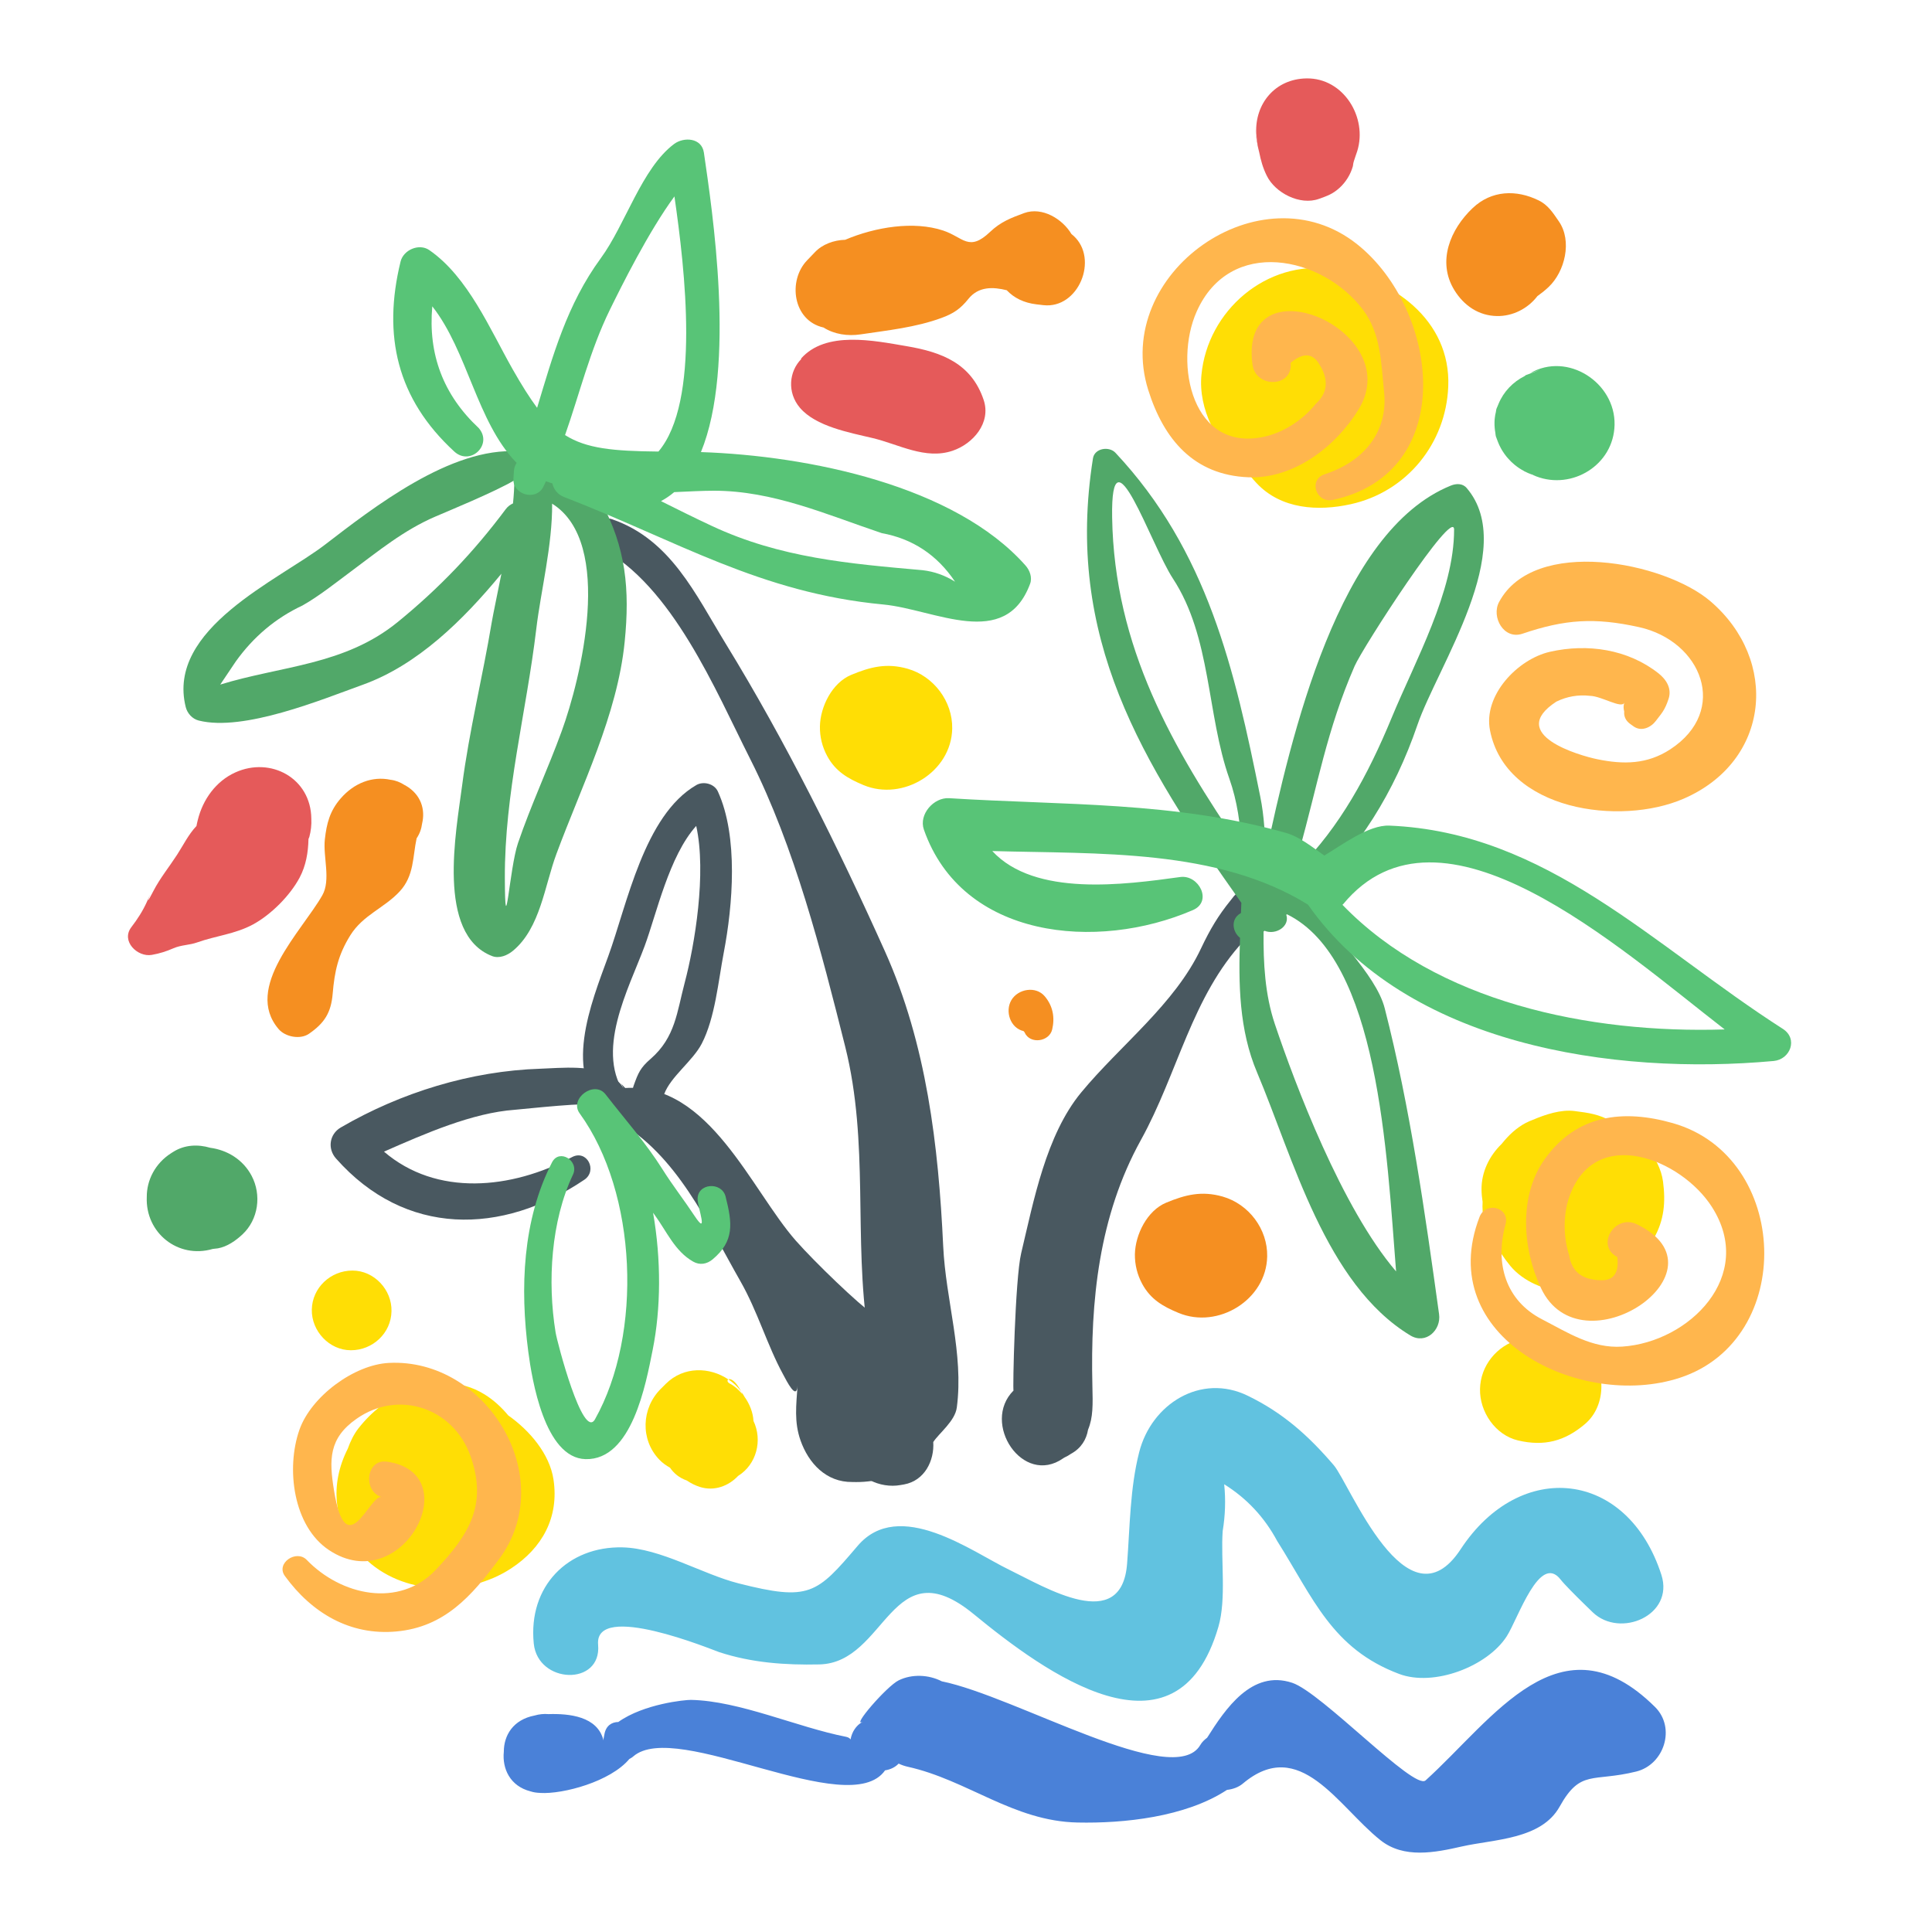
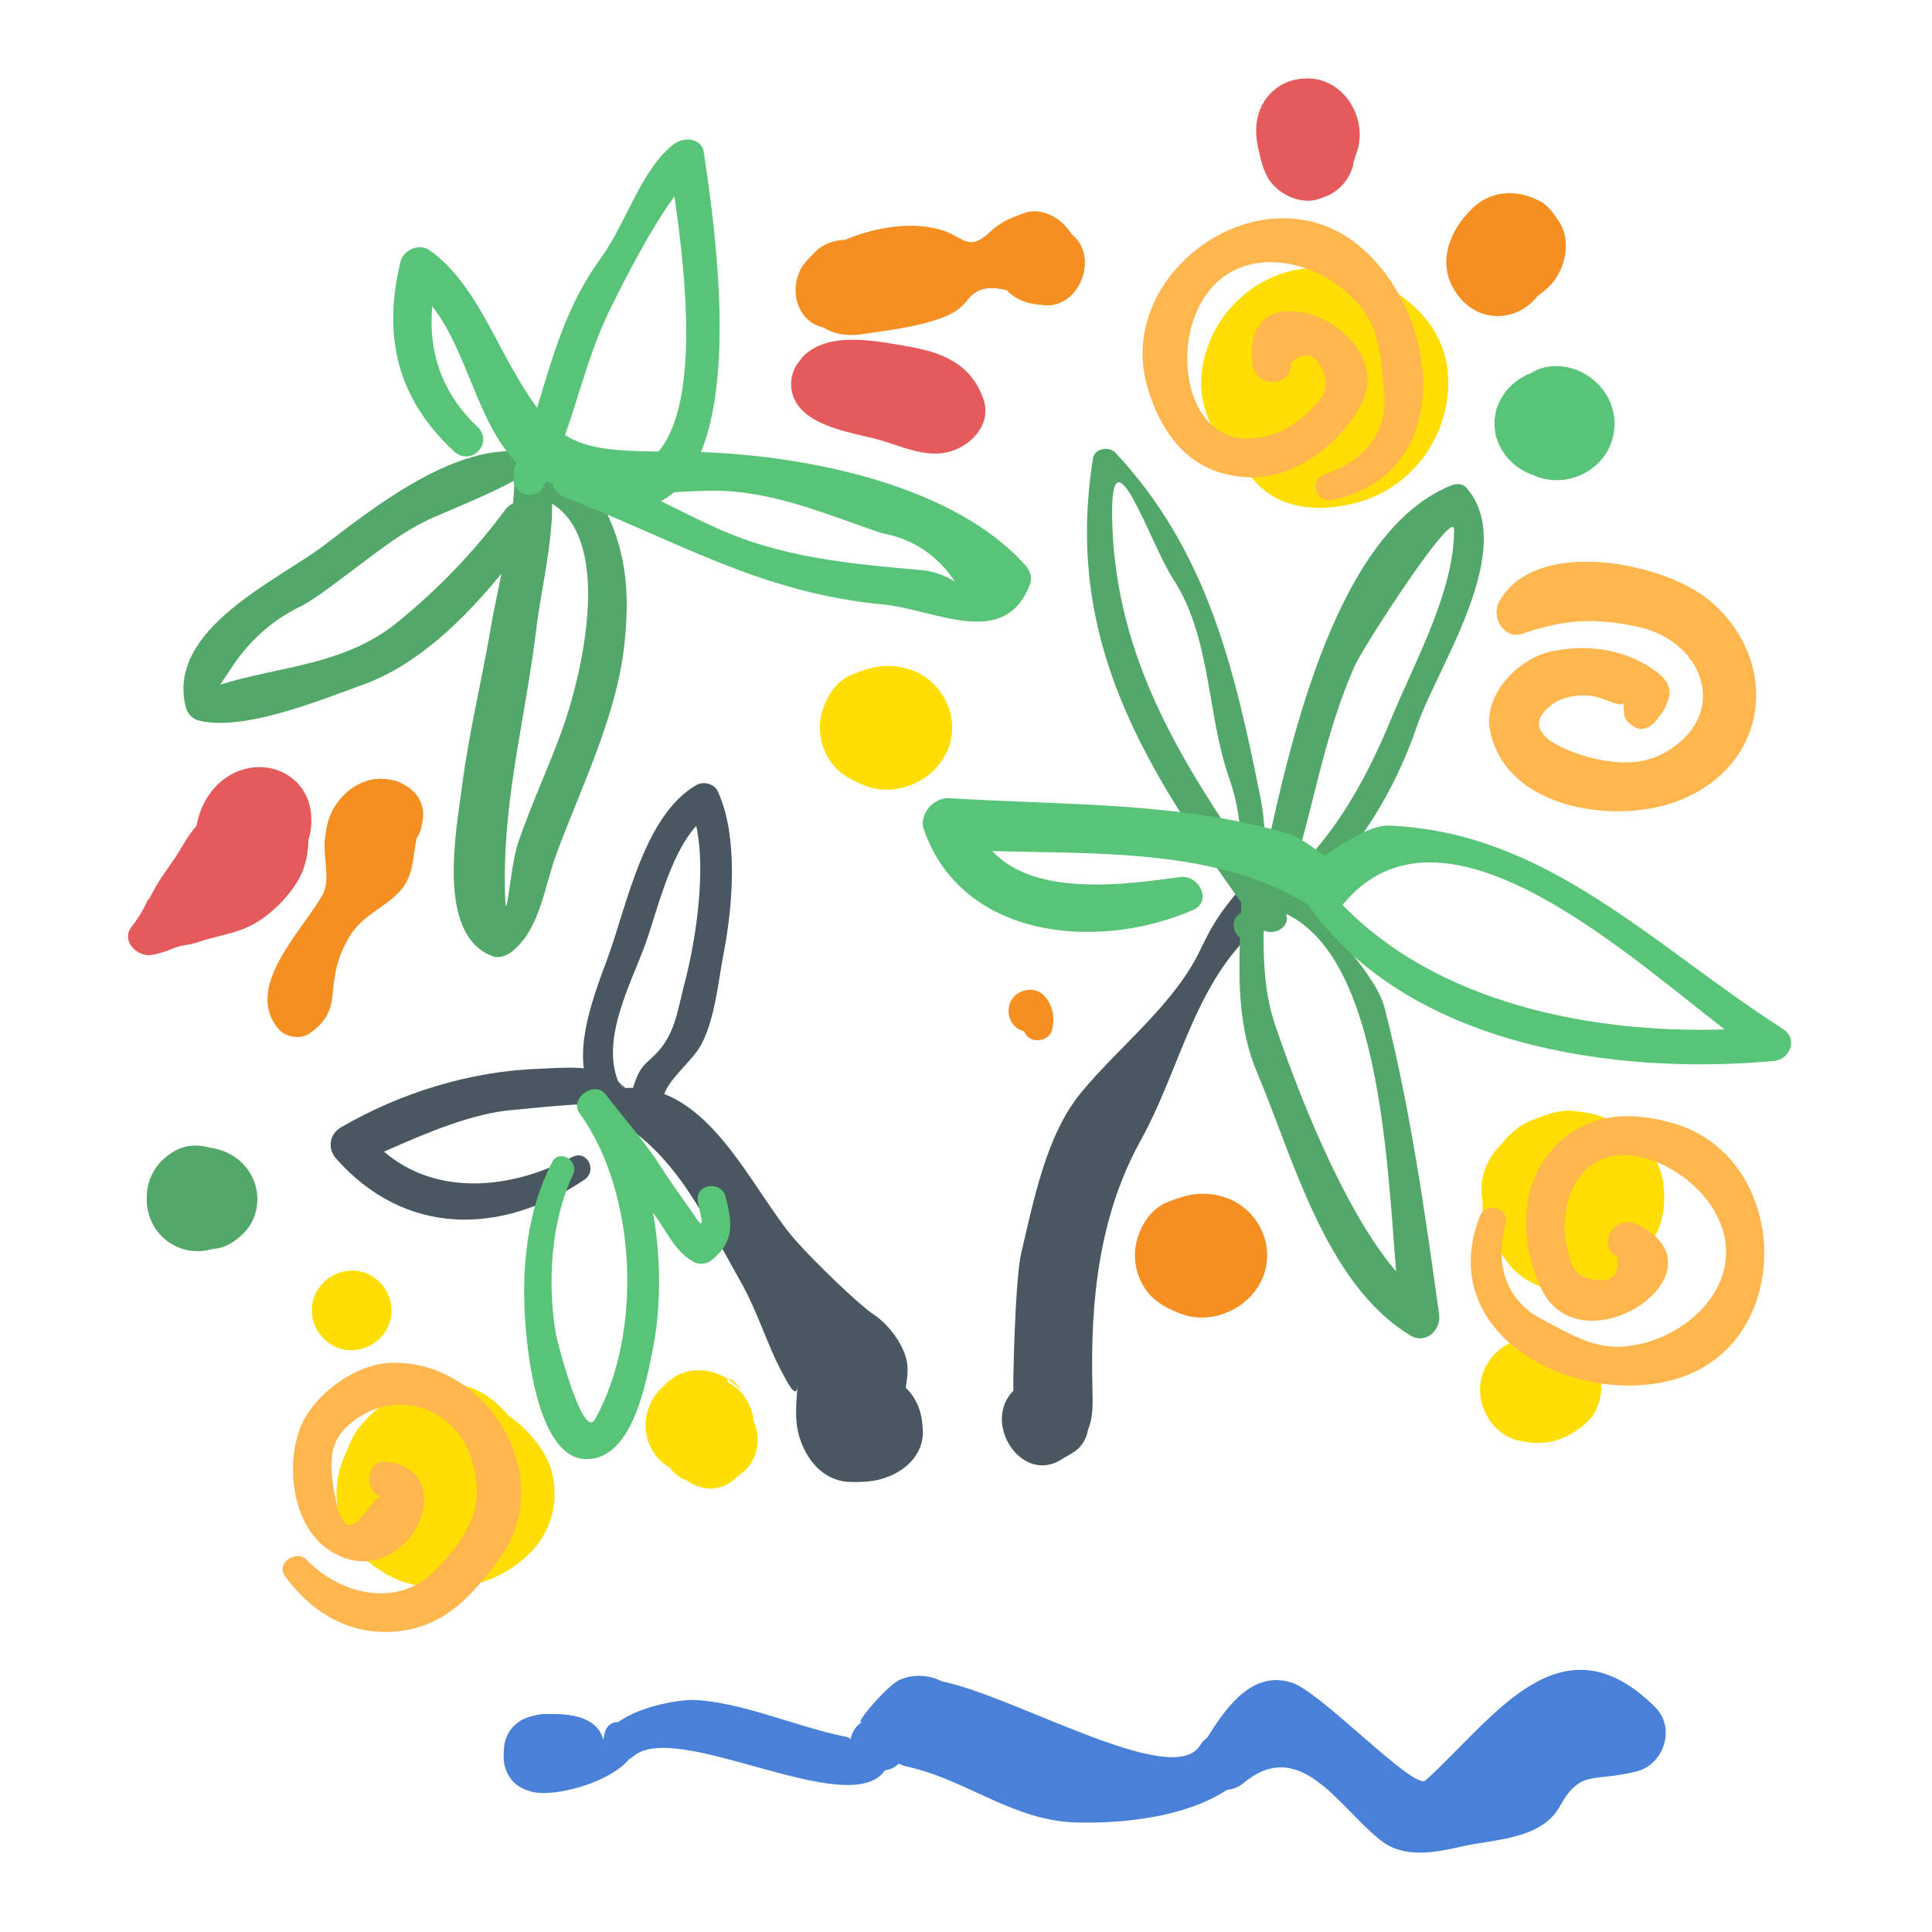
<svg xmlns="http://www.w3.org/2000/svg" version="1.1" id="Calque_1" x="0px" y="0px" width="36px" height="36px" viewBox="0 0 36 36" enable-background="new 0 0 36 36" xml:space="preserve">
  <g>
    <path fill="#495860" d="M22.992,16.699c-0.021,0.026-0.039,0.051-0.06,0.076l0,0l0,0c-0.232,0.286-0.383,0.539-0.552,0.896   c-0.49,1.042-1.505,1.804-2.235,2.687c-0.655,0.794-0.885,2.021-1.117,2.994c-0.114,0.48-0.161,2.576-0.142,2.558   c-0.608,0.607,0.172,1.789,0.924,1.264c0.009-0.008,0.021-0.012,0.03-0.018c0.041-0.019,0.08-0.041,0.117-0.067   c0.188-0.102,0.287-0.267,0.317-0.449c0.095-0.226,0.09-0.464,0.081-0.82c-0.038-1.578,0.119-3.159,0.904-4.578   c0.689-1.246,0.947-2.673,1.922-3.716c0.042-0.012,0.083-0.03,0.117-0.061c0.124-0.112,0.173-0.175,0.252-0.322   C23.734,16.8,23.266,16.376,22.992,16.699z" />
  </g>
  <g>
    <path fill="#51A869" d="M25.802,18.787c-0.167-0.651-1.02-1.397-1.415-2.098c0.93-0.863,1.597-1.931,2.024-3.179   c0.369-1.081,1.889-3.282,0.919-4.416c-0.076-0.09-0.196-0.086-0.295-0.046c-2.097,0.849-2.972,4.636-3.458,6.916   c0-0.38-0.02-0.754-0.093-1.116c-0.479-2.382-0.987-4.585-2.7-6.412c-0.118-0.125-0.387-0.086-0.418,0.104   c-0.531,3.343,0.906,5.658,2.765,8.283c-0.002,0.063-0.005,0.125-0.008,0.189c-0.002,0.001-0.004,0.003-0.007,0.005   c-0.195,0.114-0.146,0.354-0.01,0.458c-0.03,0.858-0.019,1.716,0.319,2.512c0.669,1.582,1.273,3.941,2.854,4.897   c0.289,0.175,0.578-0.101,0.536-0.396C26.553,22.599,26.278,20.642,25.802,18.787z M24.209,15.853   c0.345-1.224,0.511-2.246,1.032-3.441c0.148-0.342,1.854-2.98,1.854-2.543c0,1.153-0.722,2.438-1.164,3.507   c-0.439,1.062-0.966,2.033-1.738,2.804C24.177,16.068,24.18,15.959,24.209,15.853z M21.854,10.778   c0.719,1.096,0.629,2.53,1.053,3.731c0.148,0.419,0.209,0.859,0.229,1.312c-1.286-1.88-2.374-3.763-2.413-6.18   C20.695,7.885,21.443,10.15,21.854,10.778z M23.755,19.082c-0.185-0.552-0.216-1.136-0.21-1.725   c0.006-0.004,0.012-0.009,0.018-0.013c0.21,0.085,0.476-0.082,0.405-0.299c0.005-0.003,0.008-0.006,0.012-0.009   c1.713,0.837,1.861,4.476,2.034,6.655C25.002,22.508,24.131,20.201,23.755,19.082z" />
  </g>
  <g>
    <path fill="#58C477" d="M33.22,19.171c-2.419-1.549-4.396-3.667-7.333-3.787c-0.384-0.015-0.882,0.361-1.21,0.558   c-0.226-0.158-0.458-0.35-0.721-0.424c-2.089-0.588-4.13-0.51-6.271-0.645c-0.285-0.018-0.569,0.301-0.47,0.585   c0.712,2.037,3.225,2.273,5.013,1.5c0.373-0.161,0.109-0.664-0.236-0.616c-1.035,0.142-2.709,0.375-3.502-0.484   c1.98,0.056,4.195-0.047,5.882,0.998c1.837,2.623,5.692,3.187,8.677,2.914C33.36,19.741,33.509,19.356,33.22,19.171z    M25.014,16.859c0.003-0.004,0.009-0.005,0.012-0.009c1.819-2.204,5.134,0.803,7.111,2.332   C29.613,19.261,26.772,18.679,25.014,16.859z" />
  </g>
  <g>
-     <path fill="#495860" d="M17.575,23.219c-0.088-1.872-0.309-3.761-1.084-5.489c-0.875-1.948-1.849-3.911-2.969-5.737   c-0.566-0.925-1.025-1.939-2.115-2.317c-0.309-0.107-0.514,0.373-0.226,0.525c1.349,0.713,2.147,2.653,2.8,3.946   c0.827,1.636,1.324,3.586,1.768,5.355c0.45,1.797,0.153,3.574,0.425,5.349c0.147,0.961-0.416,1.36-0.302,2.268   c0.053,0.423,0.539,0.62,0.905,0.553c0.024-0.004,0.047-0.008,0.07-0.012c0.382-0.07,0.565-0.442,0.543-0.79   c0.108-0.166,0.406-0.389,0.439-0.644C17.961,25.222,17.622,24.228,17.575,23.219z" />
-   </g>
+     </g>
  <g>
    <path fill="#495860" d="M9.868,8.415c-0.283,0-0.292,0.439-0.008,0.439C10.143,8.854,10.152,8.415,9.868,8.415z" />
  </g>
  <g>
    <path fill="#51A869" d="M11.198,9.346c-0.152-0.28-0.889-1.016-0.889-0.559c0-0.119-0.065-0.213-0.165-0.267   c-0.102-0.206-0.35-0.226-0.492-0.109c-1.251-0.086-2.702,1.052-3.596,1.738c-0.858,0.659-2.962,1.564-2.595,3.027   c0.03,0.117,0.122,0.22,0.241,0.25c0.839,0.212,2.298-0.393,3.056-0.666c1.02-0.366,1.872-1.203,2.585-2.07   c-0.077,0.39-0.15,0.729-0.18,0.904c-0.17,1.021-0.42,2.02-0.553,3.049c-0.11,0.848-0.483,2.762,0.556,3.171   c0.137,0.054,0.29-0.012,0.394-0.099c0.508-0.423,0.589-1.215,0.808-1.803c0.471-1.272,1.136-2.592,1.272-3.953   C11.738,10.983,11.664,10.203,11.198,9.346z M9.425,9.486c-0.598,0.801-1.24,1.473-2.012,2.103   c-0.993,0.81-2.166,0.815-3.309,1.167c0.096-0.143,0.193-0.287,0.289-0.43c0.33-0.461,0.743-0.809,1.242-1.043   c0.303-0.17,0.625-0.427,0.902-0.633c0.516-0.383,0.986-0.772,1.581-1.027c0.178-0.077,1.12-0.464,1.465-0.673   c0.001,0.124-0.008,0.27-0.024,0.43C9.51,9.403,9.463,9.435,9.425,9.486z M10.468,13.62c-0.256,0.704-0.574,1.38-0.816,2.09   c-0.162,0.475-0.239,1.938-0.245,0.657c-0.006-1.591,0.4-3.087,0.586-4.649c0.083-0.701,0.302-1.56,0.295-2.333   C11.457,10.115,10.814,12.67,10.468,13.62z" />
  </g>
  <g>
    <path fill="#58C477" d="M19.108,10.536c-1.318-1.487-4.036-2.044-6.047-2.112c0.658-1.601,0.209-4.515,0.055-5.58   c-0.041-0.28-0.375-0.295-0.554-0.162c-0.604,0.451-0.908,1.503-1.366,2.128c-0.635,0.867-0.895,1.822-1.188,2.789   C9.866,7.408,9.72,7.175,9.555,6.885c-0.426-0.75-0.832-1.724-1.556-2.225c-0.19-0.131-0.482-0.004-0.535,0.214   c-0.337,1.379-0.068,2.557,1.001,3.54c0.299,0.275,0.724-0.13,0.455-0.438C8.258,7.357,7.975,6.599,8.055,5.708   c0.659,0.838,0.828,2.145,1.56,2.905c0.004,0.004,0.009,0.007,0.013,0.011C9.601,8.666,9.58,8.713,9.576,8.776   C9.573,8.824,9.57,8.873,9.567,8.922C9.55,9.215,9.98,9.341,10.12,9.079c0.02-0.037,0.035-0.075,0.053-0.112   c0.039,0.015,0.079,0.027,0.119,0.04c0.025,0.104,0.089,0.201,0.211,0.251c2.117,0.818,3.661,1.79,5.957,2.006   c0.959,0.091,2.271,0.862,2.734-0.385C19.239,10.762,19.188,10.625,19.108,10.536z M11.364,5.772   c0.218-0.444,0.721-1.456,1.203-2.112c0.198,1.37,0.486,3.83-0.298,4.754c-0.845-0.008-1.342-0.055-1.74-0.307   C10.801,7.333,10.994,6.527,11.364,5.772z M17.194,10.625c-1.374-0.122-2.655-0.229-3.93-0.825   c-0.32-0.149-0.634-0.306-0.947-0.462c0.087-0.048,0.17-0.103,0.246-0.168c0.277-0.012,0.531-0.026,0.736-0.026   c1.106-0.001,2.098,0.443,3.131,0.79c0.576,0.105,1.032,0.406,1.366,0.905C17.608,10.721,17.407,10.65,17.194,10.625z" />
  </g>
  <g>
    <path fill="#495860" d="M17.188,26.552c-0.022-0.302-0.142-0.531-0.311-0.695c0.026-0.172,0.055-0.347,0.015-0.517   c-0.078-0.324-0.343-0.67-0.618-0.85c-0.261-0.172-1.085-0.964-1.445-1.372c-0.833-0.948-1.613-2.939-3.17-2.845   c-0.308,0.019-0.477,0.437-0.173,0.606c1.128,0.633,1.693,1.911,2.31,2.994c0.324,0.568,0.496,1.186,0.796,1.737   c0.069,0.128,0.25,0.493,0.269,0.212c-0.024,0.36-0.066,0.673,0.056,1.019c0.149,0.424,0.478,0.78,0.964,0.774   c0.098,0.003,0.196,0,0.293-0.011c0.502-0.039,1.064-0.399,1.02-0.981C17.191,26.6,17.189,26.575,17.188,26.552z" />
  </g>
  <g>
    <path fill="#495860" d="M13.376,14.747c-0.066-0.144-0.268-0.195-0.4-0.119c-0.972,0.562-1.29,2.221-1.641,3.187   c-0.319,0.878-0.877,2.216-0.005,2.954c0.241,0.204,0.543-0.089,0.351-0.338c-0.625-0.808,0.037-2.01,0.331-2.803   c0.222-0.6,0.455-1.677,0.961-2.238c0.195,0.881-0.027,2.213-0.214,2.919c-0.145,0.545-0.174,1.02-0.634,1.42   c-0.195,0.169-0.233,0.265-0.317,0.498c-0.129,0.358,0.439,0.518,0.568,0.161c0.117-0.323,0.532-0.617,0.7-0.941   c0.249-0.48,0.309-1.169,0.41-1.695C13.655,16.87,13.761,15.588,13.376,14.747z" />
  </g>
  <g>
    <path fill="#495860" d="M11.671,20.294c-0.16-0.152-0.107-0.167-0.039,0.026c-0.042-0.12-0.115-0.172-0.215-0.245   c-0.333-0.245-0.968-0.174-1.347-0.161c-1.293,0.041-2.598,0.442-3.72,1.095c-0.213,0.124-0.251,0.396-0.089,0.578   c1.29,1.458,3.087,1.434,4.627,0.396c0.252-0.17,0.048-0.57-0.229-0.422c-1.133,0.604-2.527,0.737-3.504-0.102   c0.775-0.341,1.648-0.723,2.439-0.78c0.181-0.014,1.456-0.157,1.499-0.081c0.063,0.112,0.208,0.191,0.337,0.15   c0.095-0.03,0.162-0.06,0.235-0.13C11.752,20.535,11.762,20.38,11.671,20.294z" />
  </g>
  <g>
    <path fill="#58C477" d="M13.52,22.295c-0.073-0.284-0.534-0.25-0.521,0.057c0.007,0.159,0.206,0.701-0.058,0.303   c-0.194-0.294-0.409-0.568-0.596-0.866c-0.319-0.506-0.691-0.919-1.061-1.397c-0.208-0.269-0.683,0.079-0.483,0.354   c1.075,1.482,1.178,4.111,0.286,5.7c-0.225,0.4-0.706-1.441-0.734-1.617c-0.155-0.947-0.085-2.076,0.323-2.94   c0.123-0.259-0.255-0.494-0.39-0.23c-0.551,1.076-0.597,2.345-0.442,3.529c0.068,0.516,0.304,1.981,1.067,2.001   c0.865,0.021,1.123-1.398,1.251-2.038c0.154-0.768,0.16-1.681,0.007-2.553c0.009,0.013,0.018,0.025,0.028,0.038   c0.228,0.312,0.378,0.68,0.72,0.873c0.123,0.07,0.255,0.046,0.36-0.041C13.688,23.124,13.646,22.793,13.52,22.295z" />
  </g>
  <g>
-     <path fill="#61C2E0" d="M30.958,29.346c-0.63-1.957-2.629-2.173-3.741-0.478c-1,1.522-2.066-1.217-2.364-1.566   c-0.474-0.553-0.945-0.975-1.604-1.295c-0.874-0.425-1.794,0.154-2.022,1.053c-0.172,0.675-0.172,1.383-0.225,2.075   c-0.1,1.321-1.522,0.442-2.201,0.113c-0.69-0.334-2.05-1.348-2.82-0.443c-0.764,0.897-0.897,1.034-2.218,0.699   c-0.679-0.172-1.453-0.655-2.164-0.671c-1.012-0.023-1.761,0.721-1.653,1.792c0.077,0.757,1.268,0.796,1.199,0.022   c-0.073-0.817,2.134,0.097,2.256,0.138c0.608,0.199,1.23,0.243,1.866,0.229c1.259-0.027,1.333-2.203,2.877-0.937   c1.313,1.078,3.784,2.894,4.559,0.237c0.152-0.52,0.042-1.248,0.08-1.785c0.048-0.291,0.058-0.581,0.028-0.872   c0.422,0.263,0.751,0.616,0.988,1.058c0.675,1.067,1.018,2.004,2.271,2.476c0.646,0.244,1.643-0.137,2.006-0.701   c0.212-0.329,0.613-1.565,1.006-1.055c0.126,0.164,0.834,0.835,0.599,0.61C30.188,30.53,31.199,30.101,30.958,29.346z" />
-   </g>
+     </g>
  <g>
    <path fill="#4A81D8" d="M30.838,31.806c-1.759-1.742-3.009,0.224-4.274,1.369c-0.213,0.193-1.941-1.64-2.487-1.819   c-0.752-0.248-1.243,0.485-1.584,1.024c-0.049,0.037-0.095,0.079-0.127,0.135c-0.49,0.843-3.435-0.906-4.817-1.186   c-0.244-0.126-0.556-0.139-0.802-0.019c-0.226,0.11-0.9,0.894-0.669,0.771c-0.129,0.069-0.205,0.195-0.229,0.331   c-0.014-0.021-0.037-0.039-0.083-0.049c-0.915-0.179-1.984-0.67-2.891-0.688c-0.107-0.002-0.879,0.073-1.354,0.412   c-0.119,0.001-0.229,0.066-0.258,0.226c-0.005,0.029-0.011,0.059-0.017,0.088c-0.001,0.01,0,0.019-0.001,0.029   c-0.109-0.451-0.643-0.502-1.025-0.49c-0.088-0.008-0.175,0.002-0.258,0.026c-0.4,0.077-0.574,0.369-0.574,0.675   c-0.032,0.314,0.115,0.64,0.496,0.738c0.056,0.018,0.114,0.027,0.178,0.029c0.002,0,0.004,0.001,0.006,0.001   c0.424,0.025,1.307-0.211,1.659-0.633c0.024-0.014,0.048-0.025,0.071-0.046c0.807-0.709,4.025,1.215,4.694,0.258   c0.094-0.015,0.184-0.053,0.253-0.126c0.05,0.024,0.105,0.044,0.166,0.058c1.115,0.246,1.97,1.016,3.169,1.04   c0.855,0.018,2.008-0.099,2.783-0.608c0.109-0.012,0.215-0.05,0.295-0.117c1.063-0.896,1.771,0.422,2.563,1.053   c0.438,0.35,1.018,0.232,1.52,0.118c0.597-0.135,1.479-0.128,1.821-0.743c0.391-0.701,0.612-0.451,1.427-0.653   C31.009,32.881,31.232,32.196,30.838,31.806z" />
  </g>
  <g>
    <path fill="#FFDE05" d="M30.988,22.017c-0.061-0.463-0.466-0.89-0.877-1.073c0.006,0.004,0.012,0.01,0.018,0.014   c-0.031-0.021-0.059-0.046-0.093-0.063c-0.257-0.135-0.414-0.156-0.701-0.193c-0.251-0.031-0.537,0.064-0.777,0.166   c-0.041,0.016-0.082,0.032-0.12,0.053c-0.002,0-0.004,0.001-0.007,0.002l0.005-0.002c-0.179,0.094-0.322,0.228-0.455,0.394   c-0.229,0.222-0.379,0.525-0.375,0.852c0.001,0.078,0.008,0.154,0.02,0.229c-0.007,0.118,0,0.236,0.029,0.358   c0.04,0.161,0.109,0.288,0.196,0.41c0.09,0.146,0.177,0.287,0.292,0.425c0.241,0.291,0.656,0.464,1.026,0.48   c0.492,0.021,0.941-0.239,1.296-0.555c0.139-0.123,0.261-0.282,0.353-0.441C31.011,22.733,31.038,22.397,30.988,22.017z" />
  </g>
  <g>
    <path fill="#FFDE05" d="M29.56,25.109c-0.349-0.361-0.852-0.383-1.254-0.149c-0.416,0.115-0.72,0.488-0.728,0.923   c-0.009,0.424,0.285,0.858,0.71,0.958c0.483,0.113,0.865,0.016,1.243-0.304C29.953,26.182,29.922,25.486,29.56,25.109z" />
  </g>
  <g>
    <g>
      <path fill="#FFDE05" d="M14.04,26.477c-0.008-0.155-0.071-0.316-0.168-0.451c-0.018-0.032-0.038-0.064-0.06-0.096    c0.008,0.015,0.015,0.033,0.022,0.049c-0.068-0.082-0.146-0.152-0.233-0.197c-0.051-0.026-0.055-0.065-0.03-0.079    c-0.344-0.231-0.831-0.251-1.167,0.085c-0.031,0.031-0.062,0.063-0.093,0.093c-0.359,0.359-0.383,0.946-0.025,1.318    c0.059,0.062,0.127,0.109,0.199,0.15c0.07,0.102,0.169,0.188,0.312,0.238c0,0,0.001,0,0.002,0.001    c0.072,0.049,0.152,0.09,0.242,0.119c0.267,0.085,0.534-0.016,0.712-0.205C14.098,27.287,14.212,26.839,14.04,26.477z" />
    </g>
    <g>
      <path fill="#FFDE05" d="M13.812,25.93c-0.107-0.208-0.204-0.248-0.24-0.228C13.664,25.764,13.746,25.84,13.812,25.93z" />
    </g>
  </g>
  <g>
    <path fill="#FFDE05" d="M16.912,12.461c-0.391-0.111-0.692-0.035-1.051,0.114c-0.356,0.148-0.576,0.593-0.583,0.959   c-0.003,0.196,0.042,0.38,0.135,0.553c0.156,0.288,0.387,0.421,0.677,0.542c0.737,0.307,1.638-0.245,1.653-1.053   C17.752,13.069,17.399,12.6,16.912,12.461z" />
  </g>
  <g>
    <path fill="#F58F21" d="M22.781,22.296c-0.39-0.11-0.691-0.035-1.051,0.114c-0.355,0.148-0.575,0.593-0.583,0.96   c-0.002,0.195,0.043,0.38,0.136,0.553c0.156,0.288,0.386,0.421,0.677,0.541c0.737,0.308,1.638-0.245,1.652-1.053   C23.622,22.904,23.271,22.436,22.781,22.296z" />
  </g>
  <g>
    <path fill="#FFDE05" d="M10.314,27.571c-0.071-0.478-0.444-0.916-0.844-1.197c-0.127-0.154-0.277-0.29-0.44-0.391   c-0.463-0.288-0.998-0.259-1.469-0.037c-0.336,0.123-0.631,0.349-0.885,0.673c-0.08,0.103-0.146,0.235-0.196,0.376   c-0.328,0.646-0.304,1.417,0.301,2.025c0.708,0.711,1.924,0.743,2.743,0.205C10.105,28.844,10.419,28.274,10.314,27.571z" />
  </g>
  <g>
    <path fill="#FFDE05" d="M6.567,23.675c-0.404,0-0.749,0.317-0.757,0.728c-0.007,0.399,0.324,0.757,0.729,0.757   c0.404,0,0.749-0.317,0.756-0.728C7.304,24.032,6.972,23.675,6.567,23.675z" />
  </g>
  <g>
    <path fill="#E55A5A" d="M18.329,7.452c-0.228-0.679-0.779-0.891-1.438-1.002c-0.609-0.104-1.508-0.292-1.968,0.235l0.009,0.004   c-0.229,0.229-0.27,0.624-0.026,0.91c0.296,0.347,0.917,0.46,1.351,0.563c0.49,0.116,0.983,0.409,1.493,0.237   C18.127,8.272,18.473,7.883,18.329,7.452z" />
  </g>
  <g>
    <path fill="#F58F21" d="M20.005,4.395c-0.013-0.011-0.026-0.022-0.04-0.034c-0.165-0.279-0.544-0.513-0.881-0.391   c-0.25,0.092-0.438,0.164-0.634,0.35c-0.399,0.38-0.5,0.1-0.875-0.024c-0.548-0.182-1.262-0.067-1.826,0.172   c-0.213,0.006-0.428,0.085-0.566,0.233c-0.047,0.051-0.094,0.1-0.143,0.149c-0.365,0.378-0.267,1.126,0.306,1.253   c0.199,0.127,0.451,0.164,0.694,0.127c0.501-0.075,1.024-0.129,1.504-0.306c0.224-0.082,0.353-0.17,0.501-0.355   c0.19-0.236,0.462-0.224,0.714-0.161c0.138,0.145,0.319,0.235,0.554,0.263c0.042,0.005,0.085,0.01,0.129,0.015   C20.097,5.76,20.477,4.825,20.005,4.395z" />
  </g>
  <g>
    <path fill="#F58F21" d="M7.865,15.347c0.062-0.256-0.013-0.54-0.311-0.712c-0.006-0.003-0.011-0.005-0.017-0.008   c-0.078-0.051-0.166-0.086-0.26-0.097c-0.341-0.073-0.683,0.063-0.93,0.349c-0.2,0.23-0.261,0.464-0.294,0.762   c-0.036,0.323,0.116,0.756-0.048,1.043c-0.382,0.669-1.474,1.719-0.813,2.492c0.125,0.146,0.402,0.199,0.565,0.087   c0.288-0.199,0.412-0.391,0.442-0.747c0.035-0.414,0.101-0.722,0.328-1.087c0.237-0.381,0.633-0.508,0.921-0.819   c0.271-0.293,0.24-0.643,0.315-0.989C7.821,15.535,7.853,15.442,7.865,15.347z" />
  </g>
  <g>
    <path fill="#E55A5A" d="M5.801,15.254c-0.008-0.755-0.757-1.159-1.416-0.861c-0.364,0.165-0.606,0.506-0.7,0.888   c-0.011,0.042-0.018,0.079-0.024,0.11c-0.152,0.161-0.243,0.354-0.362,0.537c-0.147,0.227-0.317,0.435-0.441,0.675   c-0.242,0.47,0.066-0.222-0.12,0.199c-0.078,0.174-0.175,0.323-0.291,0.475c-0.199,0.261,0.118,0.563,0.381,0.516   c0.143-0.025,0.27-0.065,0.403-0.123c0.15-0.065,0.293-0.056,0.445-0.11c0.349-0.124,0.703-0.154,1.036-0.333   c0.338-0.183,0.69-0.536,0.87-0.872c0.119-0.224,0.161-0.47,0.166-0.721c0.005-0.014,0.01-0.024,0.016-0.039   C5.794,15.483,5.807,15.369,5.801,15.254z" />
  </g>
  <g>
    <path fill="#FFDE05" d="M24.82,5.014c-1.222-0.177-2.321,0.777-2.433,1.972c-0.06,0.633,0.282,1.29,0.785,1.722   c0.078,0.107,0.16,0.208,0.243,0.295C23.871,9.49,24.56,9.53,25.17,9.395c1.044-0.231,1.774-1.132,1.816-2.192   C27.038,5.957,25.935,5.176,24.82,5.014z" />
  </g>
  <g>
    <g>
      <path fill="#58C477" d="M28.509,6.955c0.228-0.082,0.234-0.082,0.021-0.001c-0.002,0-0.003,0.001-0.004,0.001    c-0.027,0.01-0.057,0.021-0.092,0.034c-0.009,0.005-0.017,0.013-0.025,0.019c-0.217,0.108-0.394,0.292-0.486,0.518    c-0.007,0.016-0.014,0.032-0.02,0.048c-0.007,0.018-0.016,0.033-0.021,0.051c-0.005,0.018-0.005,0.036-0.009,0.054    c-0.009,0.034-0.015,0.068-0.019,0.104c-0.003,0.027-0.006,0.055-0.006,0.083c-0.001,0.037,0,0.074,0.004,0.113    c0.002,0.027,0.006,0.053,0.011,0.08c0.004,0.023,0.003,0.045,0.009,0.068c0.005,0.019,0.015,0.036,0.02,0.054    c0.006,0.016,0.012,0.031,0.017,0.046c0.017,0.044,0.036,0.087,0.06,0.129c0.007,0.014,0.015,0.026,0.023,0.04    c0.025,0.04,0.052,0.079,0.082,0.116c0.009,0.012,0.02,0.023,0.03,0.034c0.035,0.039,0.071,0.076,0.112,0.109    c0.003,0.003,0.008,0.006,0.011,0.009c0.053,0.043,0.108,0.08,0.169,0.112c0.001,0.001,0.003,0.003,0.004,0.004    c0.006,0.002,0.009,0.003,0.014,0.006c0.039,0.02,0.078,0.038,0.119,0.052c-0.02-0.008-0.037-0.016-0.061-0.025    c0.021,0.012,0.043,0.016,0.063,0.026c0.003,0.001,0.007,0.001,0.011,0.002c0.035,0.016,0.063,0.027,0.078,0.035    c0.667,0.258,1.446-0.209,1.461-0.961C30.101,7.129,29.209,6.548,28.509,6.955z" />
    </g>
    <g>
      <path fill="#495860" d="M28.532,8.837c0.105,0.044,0.138,0.057,0.092,0.038c-0.029-0.012-0.06-0.022-0.089-0.037    C28.533,8.837,28.533,8.837,28.532,8.837z" />
    </g>
  </g>
  <g>
    <path fill="#F58F21" d="M29.047,4.125c-0.108-0.156-0.198-0.304-0.377-0.391c-0.415-0.204-0.878-0.19-1.229,0.143   c-0.413,0.391-0.671,0.994-0.34,1.531c0.175,0.284,0.45,0.475,0.791,0.481c0.296,0.006,0.579-0.14,0.755-0.371   c0.074-0.053,0.145-0.109,0.209-0.17C29.159,5.062,29.3,4.491,29.047,4.125z" />
  </g>
  <g>
    <g>
      <path fill="#E55A5A" d="M23.41,2.508c0-0.008,0-0.016-0.002-0.023C23.405,2.451,23.405,2.458,23.41,2.508z" />
    </g>
    <g>
      <path fill="#E55A5A" d="M23.419,2.647c0.003,0.006,0.005,0.013,0.007,0.019c-0.007-0.073-0.012-0.125-0.016-0.158    c0.003,0.035,0.001,0.07,0.008,0.106C23.384,2.322,23.385,2.333,23.419,2.647z" />
    </g>
    <g>
      <path fill="#E55A5A" d="M24.343,1.461c-0.586,0.01-0.961,0.474-0.935,1.023c0.005,0.034,0.013,0.109,0.025,0.225    c0.008,0.043,0.021,0.084,0.03,0.126c0.031,0.154,0.069,0.294,0.142,0.44c0.157,0.32,0.618,0.558,0.971,0.431    c0.161-0.058,0.256-0.089,0.387-0.208c0.117-0.108,0.203-0.248,0.246-0.401c0.003-0.022,0.006-0.04,0.009-0.059    c0.003-0.011,0.005-0.022,0.009-0.034c0.018-0.063,0.044-0.125,0.063-0.187C25.486,2.191,25.036,1.449,24.343,1.461z" />
    </g>
  </g>
  <g>
    <g>
      <path fill="#495860" d="M19.069,19.213C19.064,19.21,19.064,19.211,19.069,19.213L19.069,19.213z" />
    </g>
    <g>
      <path fill="#F58F21" d="M19.467,18.564c-0.167-0.197-0.497-0.138-0.621,0.071c-0.124,0.208-0.021,0.525,0.231,0.579    c-0.005-0.001-0.007-0.002-0.008-0.002c0.005,0.003,0.017,0.011,0.024,0.028c0.099,0.223,0.46,0.173,0.513-0.058    C19.658,18.959,19.62,18.745,19.467,18.564z" />
    </g>
  </g>
  <g>
    <path fill="#FFB64D" d="M31.872,11.204c-0.861-0.738-3.287-1.208-3.939,0.014c-0.149,0.278,0.087,0.709,0.437,0.59   c0.788-0.268,1.343-0.305,2.168-0.123c1.172,0.258,1.689,1.555,0.586,2.277c-0.432,0.283-0.876,0.285-1.361,0.185   c-0.323-0.066-1.704-0.459-0.763-1.073c0.199-0.097,0.408-0.133,0.628-0.108c0.22,0.006,0.59,0.248,0.641,0.126   c-0.022,0.054-0.019,0.111-0.004,0.167c-0.009,0.084,0.025,0.17,0.113,0.232c0.021,0.016,0.043,0.03,0.064,0.046   c0.145,0.101,0.321,0.018,0.413-0.105c0.1-0.134,0.164-0.188,0.237-0.411c0.063-0.194-0.044-0.36-0.189-0.475   c-0.572-0.45-1.324-0.559-2.021-0.401c-0.602,0.136-1.247,0.81-1.118,1.464c0.294,1.501,2.428,1.785,3.605,1.275   C32.993,14.182,33.152,12.3,31.872,11.204z" />
  </g>
  <g>
    <path fill="#FFB64D" d="M7.245,25.396c-0.65,0.034-1.446,0.625-1.665,1.244c-0.254,0.72-0.119,1.8,0.551,2.244   c1.367,0.907,2.593-1.438,1.078-1.648c-0.39-0.054-0.451,0.552-0.098,0.66c-0.215-0.065-0.659,1.286-0.887-0.123   C6.13,27.198,6.126,26.8,6.642,26.438c0.789-0.553,1.81-0.201,2.126,0.696c0.322,0.913-0.038,1.472-0.647,2.116   c-0.684,0.724-1.768,0.477-2.405-0.183c-0.194-0.201-0.581,0.061-0.408,0.299c0.502,0.69,1.215,1.113,2.078,1.034   c0.898-0.082,1.403-0.661,1.911-1.344C10.431,27.535,9.065,25.302,7.245,25.396z" />
  </g>
  <g>
    <path fill="#FFB64D" d="M31.174,20.929c-0.937-0.268-1.795-0.156-2.384,0.661c-0.497,0.69-0.421,1.683-0.075,2.414   c0.746,1.58,3.573-0.329,1.784-1.192c-0.407-0.196-0.774,0.396-0.363,0.611c0.035,0.301-0.071,0.445-0.319,0.432   c-0.339-0.009-0.531-0.163-0.577-0.462c-0.112-0.343-0.116-0.767,0.006-1.105c0.479-1.331,2.077-0.697,2.652,0.2   c0.825,1.288-0.425,2.522-1.67,2.604c-0.562,0.038-1.02-0.264-1.497-0.51c-0.67-0.346-0.881-1.033-0.678-1.768   c0.087-0.317-0.369-0.435-0.484-0.138c-0.866,2.249,1.879,3.604,3.732,2.997C33.478,24.96,33.358,21.553,31.174,20.929z" />
  </g>
  <g>
    <path fill="#FFB64D" d="M21.395,7.265c0.292,0.93,0.856,1.586,1.862,1.628c0.851,0.036,1.637-0.574,2.059-1.265   c0.909-1.491-2.239-2.804-1.978-0.835c0.061,0.448,0.757,0.429,0.711-0.032c0.232-0.194,0.411-0.185,0.536,0.029   c0.179,0.288,0.155,0.533-0.069,0.736C24.292,7.81,23.94,8.046,23.589,8.13c-1.374,0.331-1.725-1.353-1.29-2.326   c0.623-1.397,2.341-1.032,3.095-0.037c0.34,0.449,0.34,0.997,0.396,1.531c0.08,0.75-0.379,1.303-1.104,1.538   c-0.314,0.102-0.161,0.547,0.151,0.479c2.354-0.511,1.978-3.55,0.451-4.764C23.496,3.125,20.716,5.097,21.395,7.265z" />
  </g>
  <g>
    <path fill="#51A869" d="M4.688,21.908c-0.161-0.304-0.456-0.479-0.771-0.521c-0.228-0.067-0.475-0.058-0.687,0.075   c-0.012,0.008-0.023,0.015-0.035,0.022c-0.306,0.193-0.462,0.509-0.46,0.821c-0.028,0.668,0.583,1.157,1.23,0.967   c0.031-0.004,0.064-0.006,0.095-0.011c0.172-0.03,0.334-0.144,0.457-0.259C4.816,22.723,4.877,22.265,4.688,21.908z" />
  </g>
</svg>